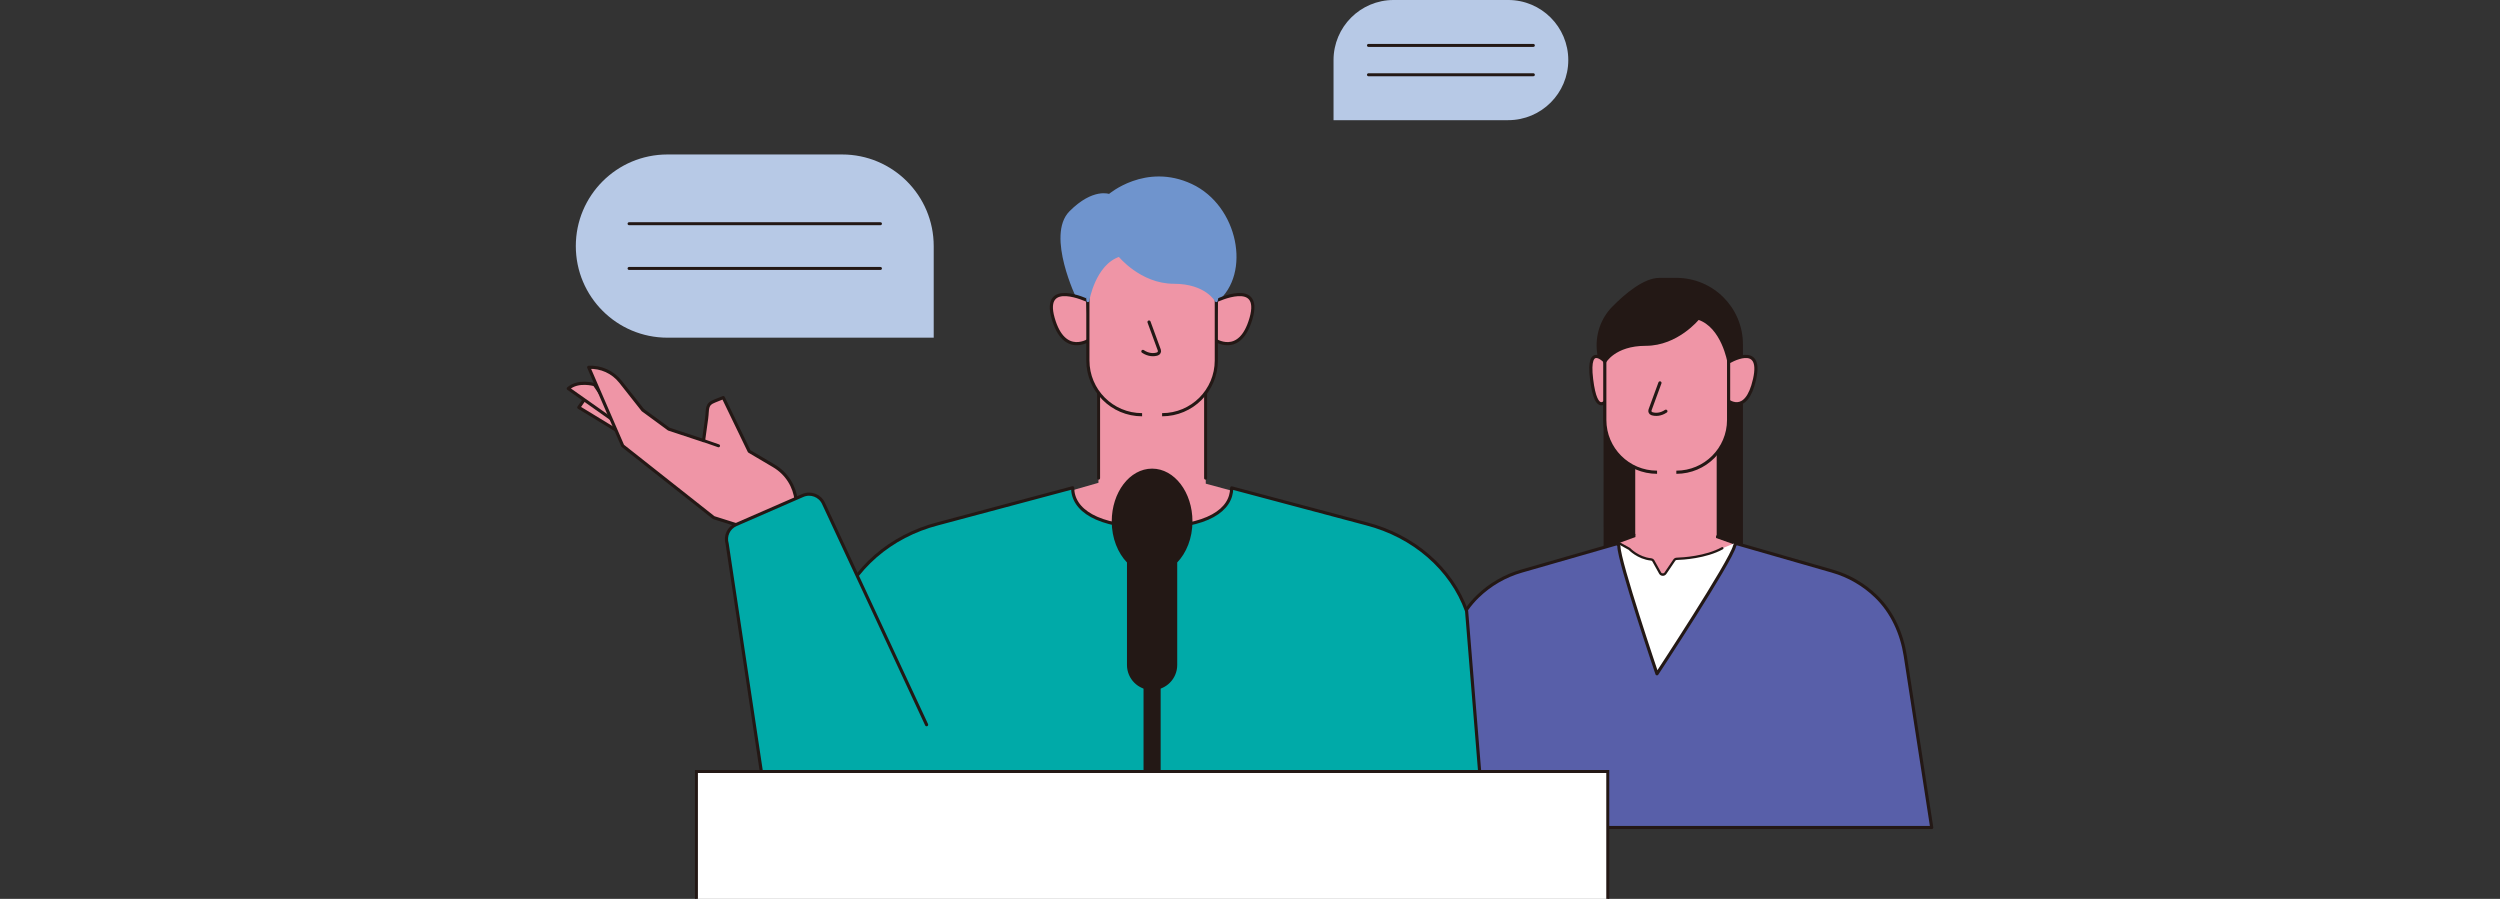
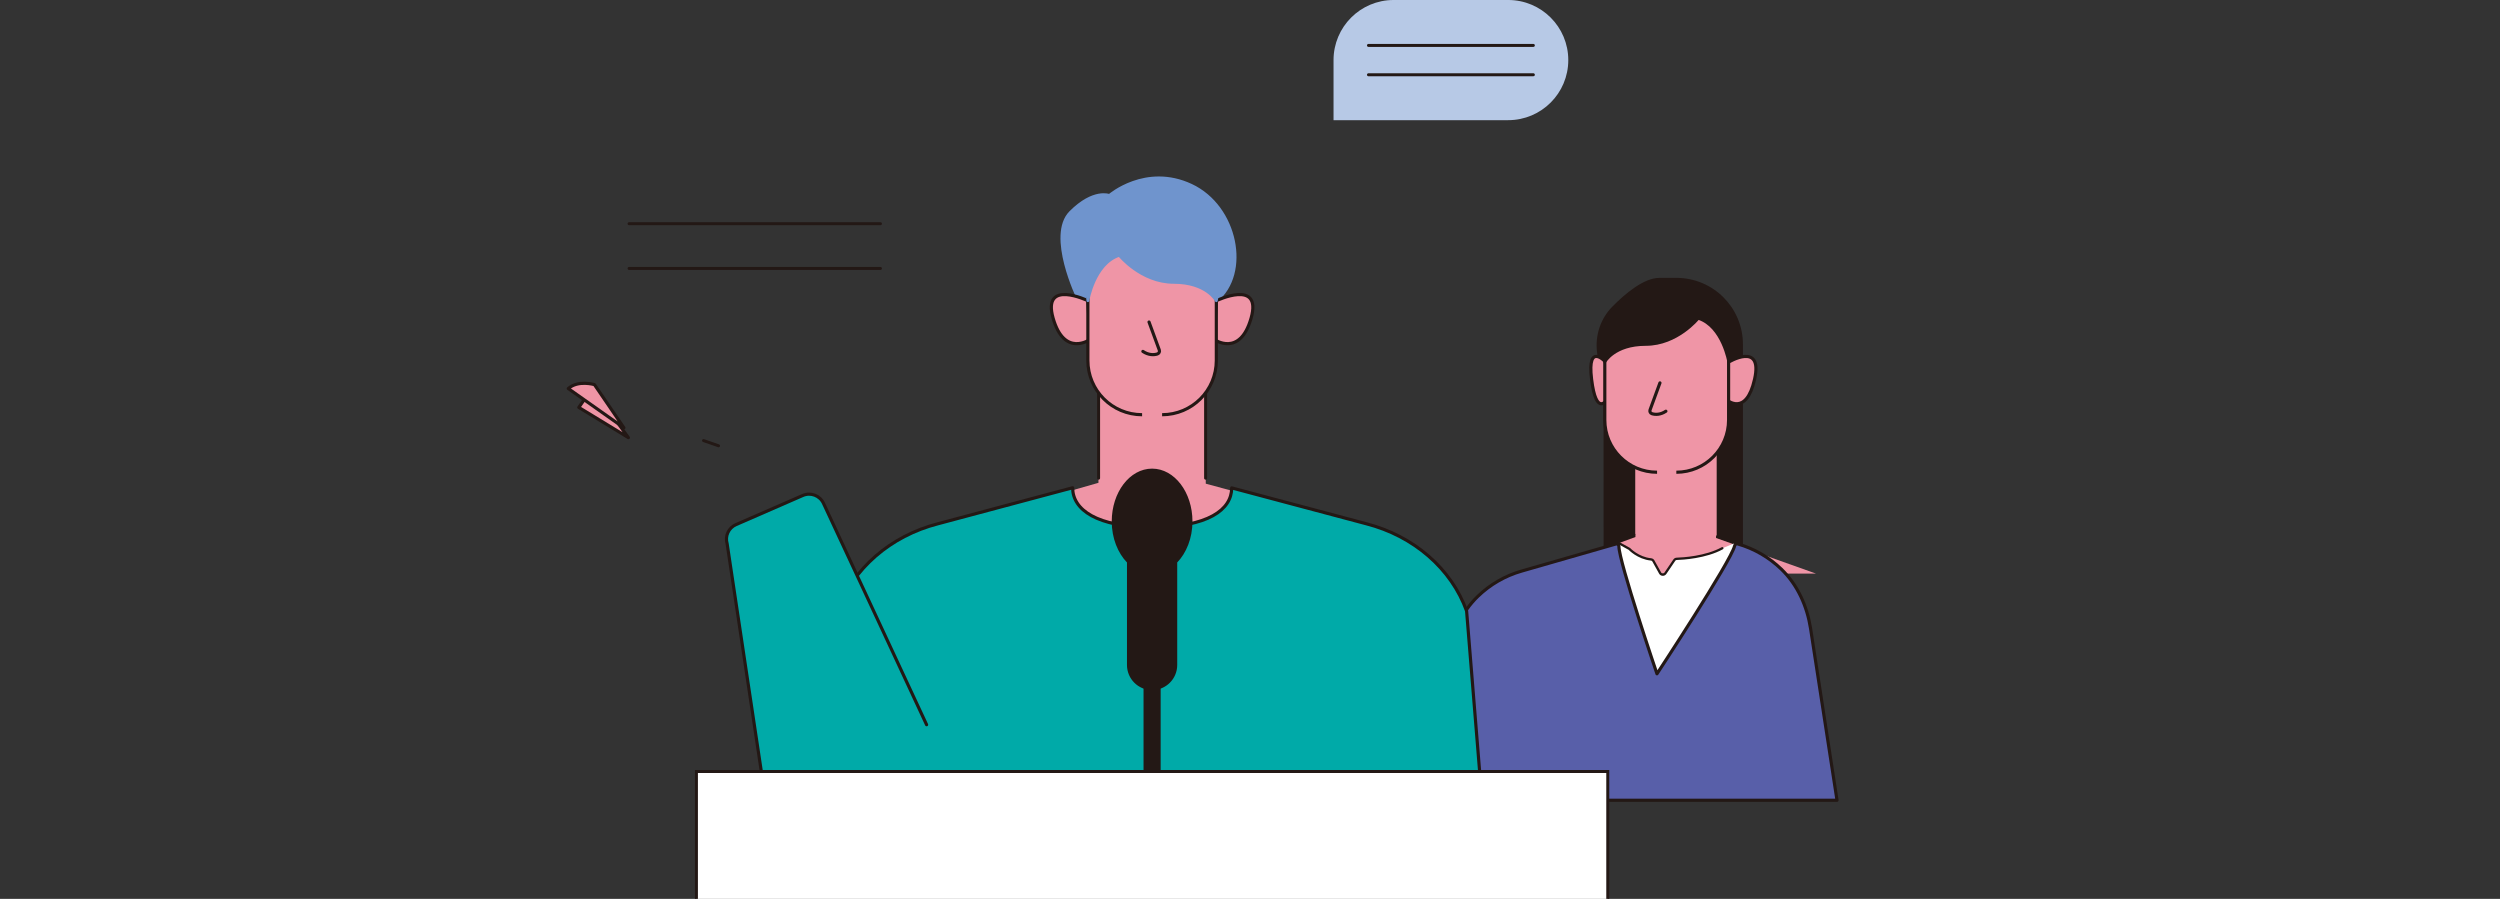
<svg xmlns="http://www.w3.org/2000/svg" id="_レイヤー_1" data-name="レイヤー 1" width="445" height="160" version="1.1" viewBox="0 0 445 160">
  <rect x="0" y="0" width="445" height="160" fill="#333333" stroke="none" />
  <path d="M298.414,49.683h-3.025c-2.67,0-5.91,2.692-8.257,5.078-2.044,2.078-2.997,4.991-2.642,7.884l1.162,9.457.01,27.476h24.359v-38.287c0-6.411-5.197-11.607-11.607-11.607Z" style="fill: #231815; stroke: #231815; stroke-linecap: round; stroke-miterlimit: 10; stroke-width: .444px;" />
  <polygon points="323.257 102.105 273.391 102.105 291.106 95.588 291.106 92.311 305.457 92.311 305.457 95.761 323.257 102.105" style="fill: #ef95a6; stroke-width: 0px;" />
  <path d="M306.576,97.584c-2.955,1.63-7.051,1.856-8.127,1.887-.175.005-.329.095-.427.239l-1.588,2.341c-.229.337-.733.315-.931-.042l-1.205-2.169c-.086-.154-.247-.25-.423-.267-2.323-.233-3.852-1.871-3.852-1.871l-1.861-1.027-6.528,29,31.679-1.006-4.491-27.995" style="fill: #fff; stroke: #231815; stroke-linecap: round; stroke-miterlimit: 10; stroke-width: .414px;" />
  <polyline points="290.791 95.037 290.791 78.197 305.852 78.197 305.852 95.335" style="fill: #ef95a6; stroke: #231815; stroke-linecap: round; stroke-linejoin: round; stroke-width: .564px;" />
  <path d="M307.615,64.496s6.221-3.788,4.703,2.994c-1.517,6.782-4.985,3.666-4.985,3.666l.282-6.66Z" style="fill: #ef95a6; stroke: #231815; stroke-linecap: round; stroke-linejoin: round; stroke-width: .564px;" />
  <path d="M285.857,64.496s-3.383-3.788-2.558,2.994c.825,6.782,2.711,3.666,2.711,3.666l-.153-6.66Z" style="fill: #ef95a6; stroke: #231815; stroke-linecap: round; stroke-linejoin: round; stroke-width: .564px;" />
  <g>
    <path d="M294.957,55.545h3.43c5.135,0,9.304,4.169,9.304,9.304v13.588c0,3.102-2.519,5.621-5.621,5.621h-10.451c-3.292,0-5.966-2.673-5.966-5.966v-13.243c0-5.135,4.169-9.304,9.304-9.304Z" transform="translate(593.344 139.604) rotate(-180)" style="fill: #ef95a6; stroke: #231815; stroke-linecap: round; stroke-linejoin: round; stroke-width: .564px;" />
    <path d="M295.471,68.155l-1.762,4.806c-.101.275.043.578.321.67.633.209,1.564.197,2.497-.436" style="fill: #ef95a6; stroke: #231815; stroke-linecap: round; stroke-linejoin: round; stroke-width: .564px;" />
  </g>
  <path d="M307.691,64.496s-1.06-6.385-5.398-7.79c0,0-3.727,4.643-9.348,4.643s-7.292,3.146-7.292,3.146l-.48-2.604c-.681-3.696,1.972-7.173,5.717-7.493l10.362-.884c3.99-.341,7.299,3.045,6.867,7.026l-.429,3.955Z" style="fill: #231815; stroke: #231815; stroke-linecap: round; stroke-miterlimit: 10; stroke-width: .414px;" />
  <rect x="294.957" y="82.794" width="3.43" height="2.059" transform="translate(593.344 167.647) rotate(180)" style="fill: #ef95a6; stroke-width: 0px;" />
-   <path d="M253.138,147.295l4.706-30.556c.613-3.978,2.316-7.787,5.209-10.585,2.152-2.081,4.808-3.642,7.772-4.495l16.793-4.828c.273-.078.542.128.544.412.019,2.765,6.778,22.693,6.778,22.693,0,0,13.129-19.965,13.82-22.764.063-.255.289-.431.542-.358l16.855,4.846c2.964.852,5.62,2.413,7.772,4.495,2.893,2.798,4.596,6.607,5.209,10.585l4.706,30.556h-90.707Z" style="fill: #585fa9; stroke: #231815; stroke-linecap: round; stroke-linejoin: round; stroke-width: .564px;" />
+   <path d="M253.138,147.295l4.706-30.556c.613-3.978,2.316-7.787,5.209-10.585,2.152-2.081,4.808-3.642,7.772-4.495l16.793-4.828c.273-.078.542.128.544.412.019,2.765,6.778,22.693,6.778,22.693,0,0,13.129-19.965,13.82-22.764.063-.255.289-.431.542-.358c2.964.852,5.62,2.413,7.772,4.495,2.893,2.798,4.596,6.607,5.209,10.585l4.706,30.556h-90.707Z" style="fill: #585fa9; stroke: #231815; stroke-linecap: round; stroke-linejoin: round; stroke-width: .564px;" />
  <g>
    <g>
      <polygon points="246.912 94.832 164.397 94.832 195.524 85.943 195.524 69.238 214.624 69.238 214.624 86.094 246.912 94.832" style="fill: #ef95a6; stroke-width: 0px;" />
      <path d="M191.889,53.112s-5.451-11.22-1.331-15.34,6.909-2.979,6.909-2.979c0,0,6.466-5.61,14.579-1.807,8.114,3.803,10.396,15.689,4.46,20.538l-1.227-8.082-15.974-1.141-4.944,3.296-.72,5.927-1.752-.412Z" style="fill: #6f94cd; stroke: #6f94cd; stroke-linecap: round; stroke-linejoin: round; stroke-width: .505px;" />
      <g>
        <line x1="195.549" y1="85.114" x2="195.549" y2="67.739" style="fill: #fff; stroke: #231815; stroke-linecap: round; stroke-miterlimit: 10; stroke-width: .531px;" />
        <line x1="214.598" y1="85.114" x2="214.598" y2="67.739" style="fill: #fff; stroke: #231815; stroke-linecap: round; stroke-miterlimit: 10; stroke-width: .531px;" />
      </g>
      <path d="M193.641,53.524s-8.186-3.93-6.189,3.106c1.997,7.036,6.561,3.803,6.561,3.803l-.371-6.909Z" style="fill: #ef95a6; stroke: #231815; stroke-linecap: round; stroke-linejoin: round; stroke-width: .564px;" />
      <path d="M216.506,53.524s8.186-3.93,6.189,3.106c-1.997,7.036-6.561,3.803-6.561,3.803l.371-6.909Z" style="fill: #ef95a6; stroke: #231815; stroke-linecap: round; stroke-linejoin: round; stroke-width: .564px;" />
      <g>
        <path d="M193.641,44.237h22.865v19.93c0,5.328-4.325,9.653-9.653,9.653h-3.559c-5.328,0-9.653-4.325-9.653-9.653v-19.93h0Z" style="fill: #ef95a6; stroke: #231815; stroke-linecap: round; stroke-linejoin: round; stroke-width: .564px;" />
        <path d="M204.526,57.32l1.829,4.987c.104.285-.044.6-.333.695-.657.217-1.623.204-2.591-.452" style="fill: #ef95a6; stroke: #231815; stroke-linecap: round; stroke-linejoin: round; stroke-width: .564px;" />
      </g>
      <path d="M193.641,53.524s1.1-6.624,5.601-8.082c0,0,3.867,4.818,9.698,4.818s7.566,3.264,7.566,3.264l1.816-9.857-25.989-2.219,1.309,12.075Z" style="fill: #6f94cd; stroke: #6f94cd; stroke-linecap: round; stroke-linejoin: round; stroke-width: .505px;" />
      <path d="M263.873,143.446l-2.82-34.703c-2.711-7.516-9.402-13.331-17.854-15.514l-23.956-6.384c0,3.883-4.228,7.005-14.143,7.005s-14.169-3.148-14.169-7.031l-23.983,6.411c-8.451,2.183-15.143,7.997-17.854,15.514l-2.82,34.703h117.598Z" style="fill: #00aaa8; stroke: #231815; stroke-linecap: round; stroke-linejoin: round; stroke-width: .564px;" />
      <rect x="203.294" y="72.509" width="3.559" height="2.136" style="fill: #ef95a6; stroke-width: 0px;" />
    </g>
    <g>
      <path d="M237.369,21.39h31.09c5.907,0,10.695-4.788,10.695-10.695h0c0-5.907-4.788-10.695-10.695-10.695h-20.395c-5.907,0-10.695,4.788-10.695,10.695v10.695Z" style="fill: #b7c9e6; stroke-width: 0px;" />
      <g>
        <line x1="272.936" y1="8.084" x2="243.587" y2="8.084" style="fill: none; stroke: #231815; stroke-linecap: round; stroke-miterlimit: 10; stroke-width: .531px;" />
        <line x1="272.936" y1="13.307" x2="243.587" y2="13.307" style="fill: none; stroke: #231815; stroke-linecap: round; stroke-miterlimit: 10; stroke-width: .531px;" />
      </g>
    </g>
    <g>
-       <path d="M166.201,60.108h-47.401c-9.006,0-16.306-7.3-16.306-16.306h0c0-9.006,7.301-16.306,16.306-16.306h31.095c9.006,0,16.306,7.301,16.306,16.306v16.306Z" style="fill: #b7c9e6; stroke-width: 0px;" />
      <g>
        <line x1="111.974" y1="39.82" x2="156.72" y2="39.82" style="fill: none; stroke: #231815; stroke-linecap: round; stroke-miterlimit: 10; stroke-width: .531px;" />
        <line x1="111.974" y1="47.784" x2="156.72" y2="47.784" style="fill: none; stroke: #231815; stroke-linecap: round; stroke-miterlimit: 10; stroke-width: .531px;" />
      </g>
    </g>
  </g>
  <g>
    <g>
      <g>
        <polygon points="104.173 70.88 103.029 72.519 111.852 77.898 108.115 72.706 104.173 70.88" style="fill: #ef95a6; stroke: #231815; stroke-linecap: round; stroke-linejoin: round; stroke-width: .564px;" />
        <g>
          <path d="M105.811,68.464s-2.909-.861-4.656.699l9.898,6.983-5.242-7.682Z" style="fill: #ef95a6; stroke: #231815; stroke-linecap: round; stroke-linejoin: round; stroke-width: .564px;" />
-           <path d="M137.738,82.915l-4.376-2.582-4.622-9.565-1.511.608c-1.592.599-1.218,1.414-1.451,3.099l-.546,3.949-6.183-2.042-4.629-3.394-3.978-5.037c-1.359-1.721-3.466-2.679-5.655-2.571h0l6.052,13.963,16.205,12.796,12.124,3.824h0c3.998-3.736,3.281-10.266-1.431-13.047Z" style="fill: #ef95a6; stroke: #231815; stroke-linecap: round; stroke-linejoin: round; stroke-width: .564px;" />
        </g>
      </g>
      <line x1="125.233" y1="78.423" x2="127.901" y2="79.352" style="fill: #fff; stroke: #231815; stroke-linecap: round; stroke-linejoin: round; stroke-width: .531px;" />
    </g>
    <path d="M141.912,151.602c-1.56,1.245-3.885.52-4.461-1.391l-8.021-53.43c-.413-1.369.263-2.83,1.574-3.401l11.89-5.184c1.404-.612,3.039.007,3.686,1.395l18.355,39.409" style="fill: #00aaa8; stroke: #231815; stroke-linecap: round; stroke-linejoin: round; stroke-width: .564px;" />
  </g>
  <polyline points="123.964 160 123.964 137.329 286.184 137.329 286.184 160" style="fill: #fff; stroke: #231815; stroke-linecap: round; stroke-miterlimit: 10; stroke-width: .531px;" />
  <g>
    <path d="M212.084,92.814c0-5.094-3.139-9.224-7.01-9.224-3.871,0-7.01,4.13-7.01,9.224,0,2.952,1.073,5.55,2.712,7.238v18.312c0,2.373,1.924,4.298,4.298,4.298h0c2.373,0,4.298-1.924,4.298-4.298v-18.312c1.639-1.688,2.712-4.287,2.712-7.238Z" style="fill: #231815; stroke: #231815; stroke-linecap: round; stroke-linejoin: round; stroke-width: .349px;" />
    <rect x="203.724" y="119.516" width="2.699" height="17.813" style="fill: #231815; stroke: #231815; stroke-linecap: round; stroke-linejoin: round; stroke-width: .349px;" />
  </g>
</svg>